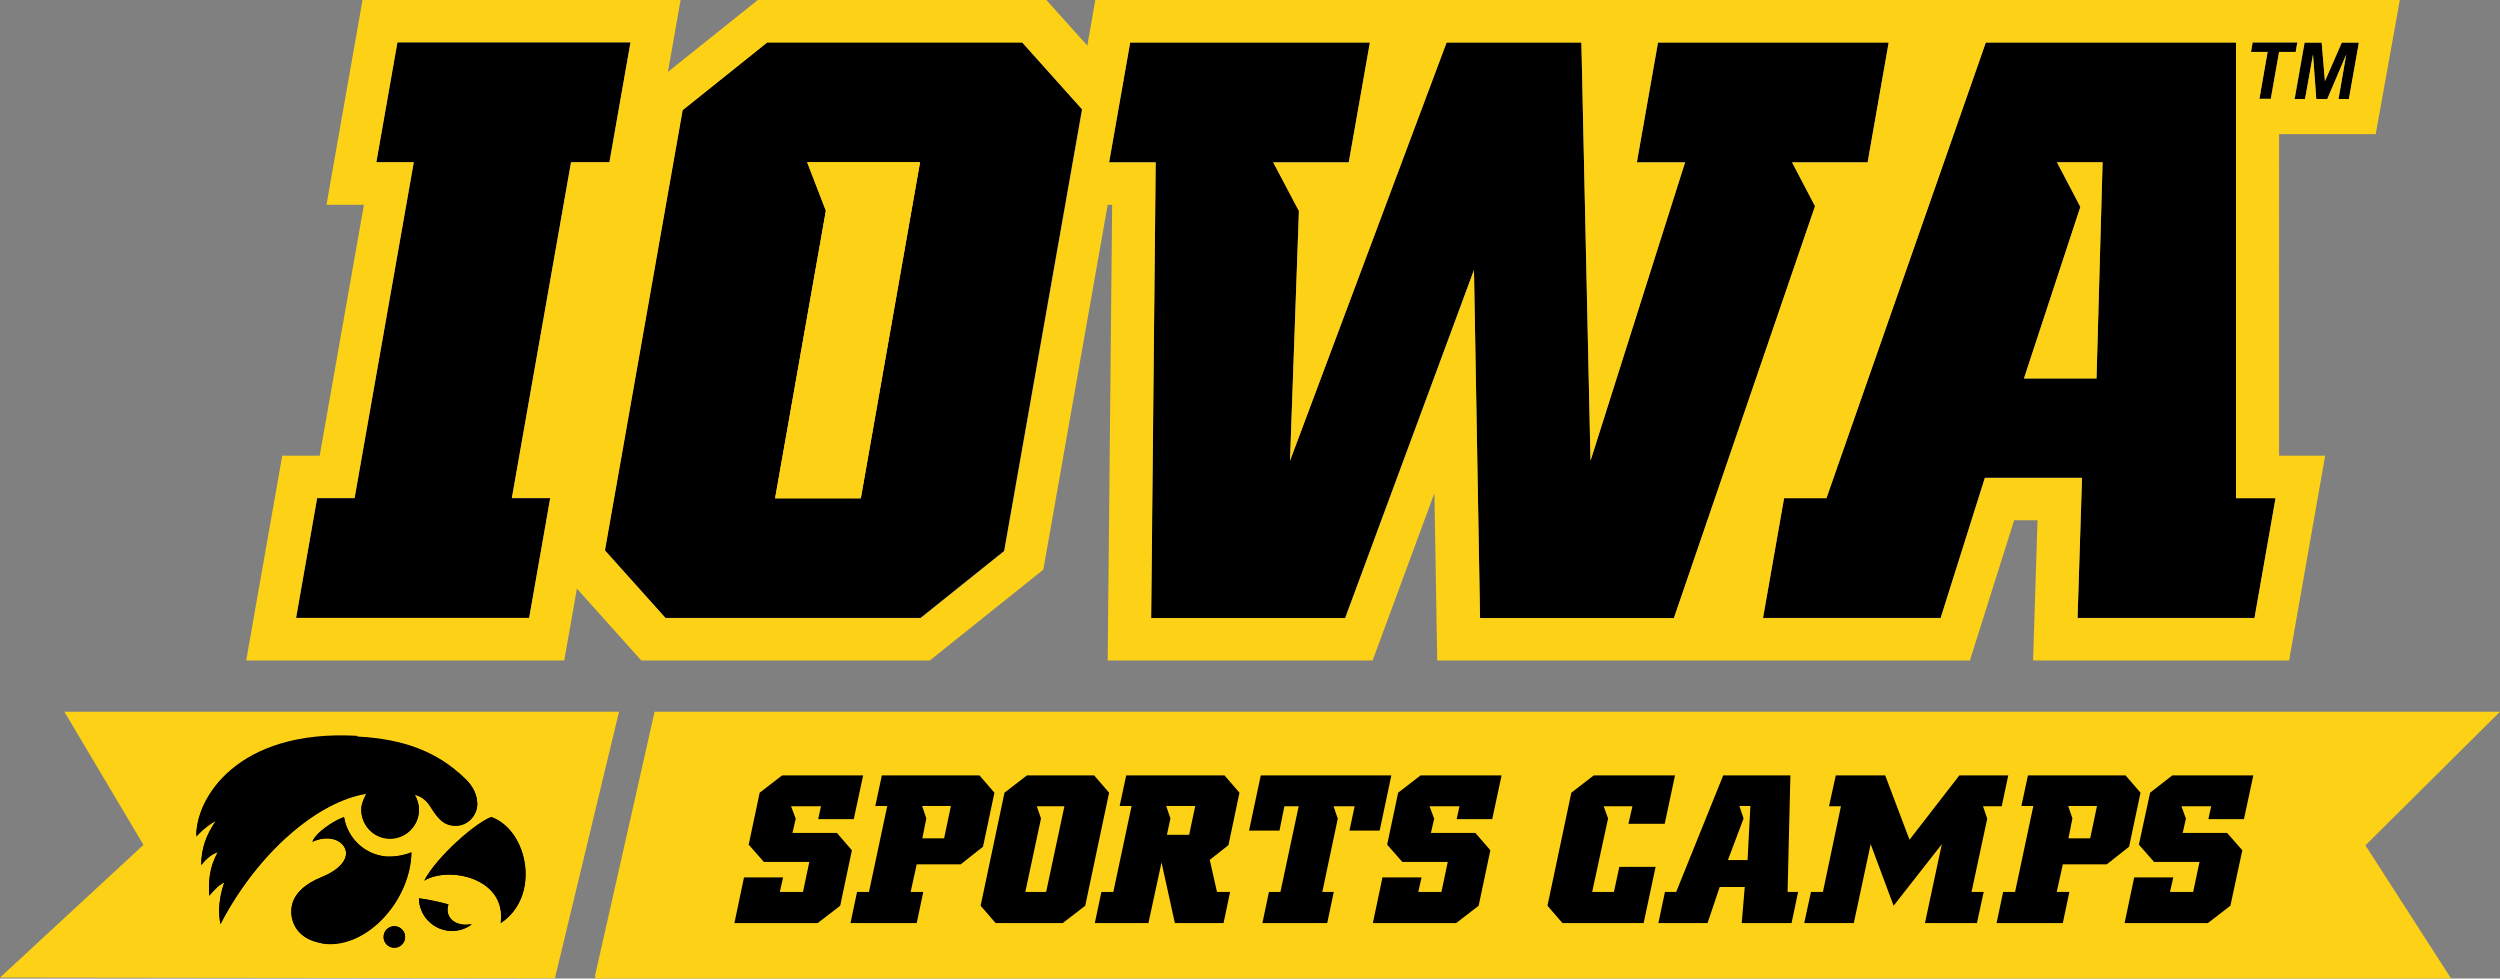
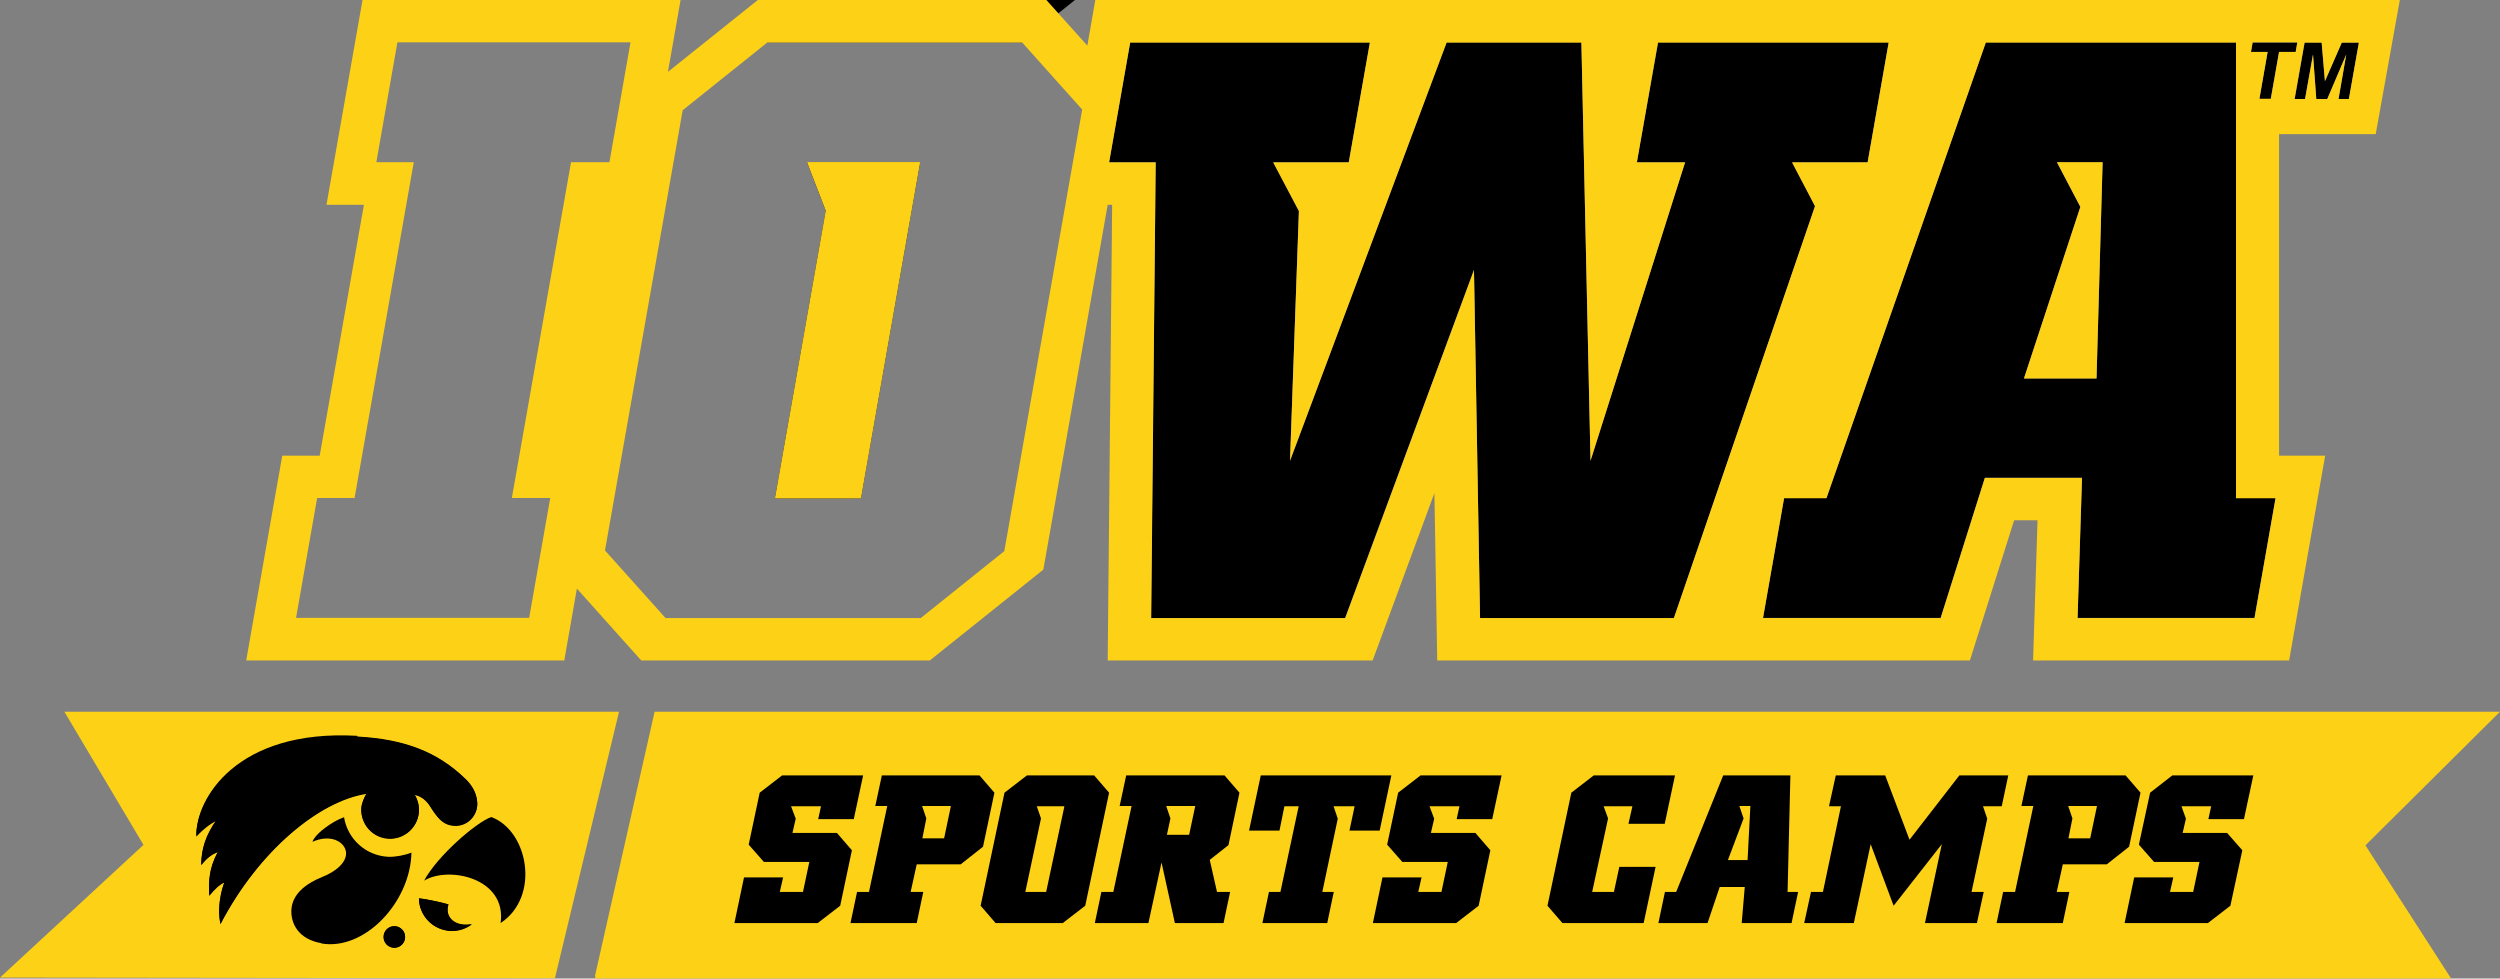
<svg xmlns="http://www.w3.org/2000/svg" id="Layer_1" version="1.1" viewBox="0 0 1068.2 418.1">
  <rect x="0" y="0" width="1068.2" height="418.1" fill="#808080" stroke="none" />
  <defs>
    <style>
      .st0 {
        fill: none;
      }

      .st1 {
        fill: #fff;
      }

      .st2 {
        fill: #fcd116;
      }

      .st3 {
        clip-path: url(#clippath);
      }
    </style>
    <clipPath id="clippath">
      <rect class="st0" y="304.1" width="1068.2" height="114" />
    </clipPath>
  </defs>
  <g class="st3">
    <path class="st1" d="M447.5,342.1c-32.9,8.7-65.8,17.5-98.6,26.2-4.5,1.2-9,2-13.6,1.3-4.3-.6-7.6-2.6-9.6-6.5-1.5-2.9-1.6-6.1-1.1-9.3.7-4.2,2.3-8,4.3-11.6.1-.2.3-.5.4-.7-.3.1-.5.3-.6.5-1.8,2-3.7,4.1-5.4,6.1-3.9,4.5-7.5,9.2-10.1,14.6-1.9,4-3.4,8.1-3.5,12.6-.3,7.2,3.8,12.8,10.8,14.6,4,1.1,8.1.8,12.1,0,5.3-1,10.3-2.8,15.2-4.9,30.6-13.1,61.3-26.2,91.9-39.3,2.8-1.2,5.7-2.4,8.5-3.6,0,0,0,0,0-.1-.1,0-.3,0-.5.1" />
    <polygon class="st2" points="1068.2 304.1 279.7 304.1 254.2 417.1 254.4 417.1 254.2 418.1 1047.3 418.1 1010.7 361.2 1068.2 304.1" />
    <polygon class="st2" points="237.1 418 264.5 304.1 27.5 304.1 61.3 361 0 417.7 237.1 418" />
-     <path d="M181.3,376.3c10.4-6.4,35.4-1.2,32.7,18.1,17.2-11.3,11.8-39.5-4-45.3-6.5,2.2-23.1,16.7-28.7,27.2" />
    <path d="M92.5,350.5c-4.5,6.6-6.5,12.4-6.5,19.2,2.5-3.2,4.5-4.6,7.1-5.6-3.8,7.3-3.9,12.1-3.7,18.7,2.5-3,4.4-4.8,6.5-5.7,0,0-3.5,8.7-1.7,17.8,16.3-31.3,42.2-52.6,62.4-55.7-1,1.7-2.1,4.2-2.2,6.3-.3,6.8,4.9,12.6,11.7,12.9,6.8.3,12.5-4.9,12.9-11.7.1-2.5-.6-5-1.8-7,2.3.4,4.8,2,6.6,4.9,2.9,4.6,5.1,7.4,8.8,8.1,6.9,1.4,11.8-4.4,11.3-9.9-.4-4.5-2.9-7.8-5.1-9.9-11.9-11.5-26.1-16.9-46.2-18-51.9-2.9-69,27.2-68.7,42.6,2.5-2.8,6.2-5.8,8.6-6.7" />
    <path d="M191.6,386.5c-4.4-1.3-10.8-2.5-12.6-2.6.1,7.4,6,13.5,13.5,13.9,3.4.2,6.6-.9,9.1-2.8-8.1,1.5-11.6-3.8-10-8.4" />
-     <path d="M165.9,366c-9.7-.4-17.4-7.7-18.9-16.9,0,0-3.3,1-7.8,4.3-5.1,3.7-5.7,6.2-5.7,6.2,6.7-3,12.2-.9,13.9,2.8,1.7,3.7-1.2,8.7-9.7,12.2-7.2,2.9-12.8,7.4-13.2,14-.4,5.9,3,12.6,12.7,14.3,18.5,3.2,38.1-17.6,38.6-38.8-2.7,1.2-6.8,2-9.9,1.8" />
    <path d="M168.5,395.7c-2.6,0-4.6,2.1-4.6,4.6s2,4.6,4.6,4.6,4.6-2.1,4.6-4.6-2.1-4.6-4.6-4.6M168.5,403.9c-2,0-3.5-1.5-3.5-3.5s1.5-3.5,3.5-3.5,3.5,1.5,3.5,3.5-1.5,3.5-3.5,3.5" />
    <path d="M170.8,399.4c0-1.3-.8-1.5-1.9-1.5h-2.3v4.8h1.1v-2h.7l1.1,2h1.2l-1.2-2c.9,0,1.3-.4,1.3-1.3M169,400h-1.3v-1.2h1c.5,0,1.1,0,1.1.5s-.3.7-.8.7" />
-     <path d="M168.5,396.8c-2,0-3.5,1.5-3.5,3.5s1.5,3.5,3.5,3.5,3.5-1.5,3.5-3.5-1.5-3.5-3.5-3.5" />
    <path d="M170.7,402.7h-1.2l-1.1-2h-.7v2h-1.1v-4.8h2.3c1.1,0,1.9.2,1.9,1.5s-.5,1.2-1.3,1.3l1.2,2Z" />
    <path d="M168.7,398.8h-1v1.2h1.3c.5,0,.8-.1.8-.7s-.6-.5-1.1-.5" />
    <path d="M168.5,405c-2.6,0-4.6-2.1-4.6-4.6s2-4.6,4.6-4.6,4.6,2.1,4.6,4.6-2.1,4.6-4.6,4.6" />
    <path d="M137.3,403c-9.8-1.7-13.1-8.4-12.8-14.3.4-6.6,6-11.1,13.2-14,8.6-3.5,11.4-8.5,9.7-12.2-1.7-3.7-7.2-5.8-13.9-2.8,0,0,.6-2.5,5.7-6.2,4.5-3.3,7.8-4.3,7.8-4.3,1.5,9.2,9.2,16.4,18.9,16.9,3.1.1,7.2-.7,9.9-1.8-.4,21.2-20.1,42.1-38.6,38.8" />
    <path d="M192.5,397.7c-7.5-.3-13.4-6.5-13.5-13.9,1.8.2,8.3,1.3,12.6,2.6-1.6,4.6,1.9,9.8,10,8.4-2.5,1.9-5.7,3-9.1,2.9" />
    <path d="M213.9,394.4c2.7-19.3-22.3-24.5-32.7-18.1,5.6-10.5,22.2-24.9,28.7-27.2,15.8,5.8,21.1,34,4,45.3" />
    <path d="M152.7,314.7c20.1,1.1,34.2,6.5,46.1,18,2.3,2.2,4.8,5.5,5.1,9.9.5,5.5-4.4,11.3-11.3,9.9-3.7-.8-5.9-3.5-8.8-8.1-1.8-2.9-4.3-4.5-6.6-4.9,1.2,2,1.9,4.4,1.8,7-.3,6.8-6.1,12-12.9,11.7-6.8-.3-12.1-6.1-11.7-12.9.1-2,1.2-4.6,2.2-6.3-20.2,3.1-46.1,24.4-62.4,55.7-1.9-9.1,1.7-17.8,1.7-17.8-2.1.9-4.1,2.7-6.5,5.7-.2-6.6-.2-11.4,3.7-18.7-2.6,1.1-4.6,2.4-7.1,5.6,0-6.9,1.9-12.7,6.5-19.2-2.3.9-6.1,3.9-8.6,6.7-.3-15.3,16.8-45.5,68.7-42.6" />
  </g>
  <polygon points="357.6 355.9 364 363.3 359 387 349.4 394.4 313.8 394.4 317.9 374.9 334.6 374.9 333.2 381.1 343.1 381.1 345.8 368.3 326.4 368.3 319.9 360.9 324.6 338.7 334.2 331.3 368.8 331.3 364.8 350 349.6 350 350.8 344.5 338 344.5 340 349.8 338.6 355.9 357.6 355.9" />
  <path d="M420,361.8l-9.5,7.5h-18.8l-2.6,11.8h5.4l-2.8,13.3h-28.3l2.8-13.3h5.1l7.8-36.7h-5.1l2.8-13.1h41.7l6.4,7.4-4.9,23.2ZM394,344.4l1.8,5.3-1.7,8.5h9.3l2.9-13.8h-12.3Z" />
  <path d="M467.5,331.3l6.4,7.4-10.2,48.3-9.6,7.4h-28.7l-6.4-7.4,10.2-48.3,9.6-7.4h28.7ZM447,381.1l7.8-36.6h-11.8l1.8,5.2-6.7,31.4h8.8Z" />
  <path d="M519.9,381.1h5.7l-2.8,13.3h-20.8l-5.7-25.9-5.6,25.9h-22.9l2.8-13.3h5.1l7.8-36.7h-5.1l2.8-13.1h42l6.4,7.4-4.7,22.4-8,6.3,3.1,13.7ZM510.8,344.4h-12.5l1.8,5.3-1.5,7h9.5l2.6-12.3Z" />
  <polygon points="567.1 394.4 539.4 394.4 542.2 381.1 547.1 381.1 554.9 344.5 548.8 344.5 546.7 354.9 533.7 354.9 538.7 331.3 594.5 331.3 589.5 354.9 576.6 354.9 578.8 344.5 569.8 344.5 571.6 349.8 565 381.1 569.9 381.1 567.1 394.4" />
  <polygon points="630.4 355.9 636.8 363.3 631.8 387 622.2 394.4 586.6 394.4 590.7 374.9 607.4 374.9 606 381.1 615.9 381.1 618.6 368.3 599.2 368.3 592.7 360.9 597.4 338.7 607 331.3 641.6 331.3 637.6 350 622.4 350 623.6 344.5 610.8 344.5 612.8 349.8 611.4 355.9 630.4 355.9" />
  <polygon points="691.9 370.4 707.4 370.4 702.3 394.4 667.6 394.4 661.2 387 671.4 338.7 681 331.3 715.7 331.3 711.3 352 695.8 352 697.5 344.5 685.2 344.5 687.1 349.7 680.3 381.1 689.6 381.1 691.9 370.4" />
  <path d="M763.8,381.1h4.5l-2.8,13.3h-21.3l1.3-15.4h-10.7l-5.2,15.4h-21l2.8-13.3h4.8l20.1-49.8h28.7l-1.2,49.8ZM738.4,367.5h8.3l1.2-23.1h-4.7l1.8,5.3-6.7,17.8Z" />
  <polygon points="855.3 344.5 847.3 344.5 849.1 349.8 842.4 381.1 847.6 381.1 844.7 394.4 822.5 394.4 829.7 360.7 809.1 387 799.3 360.7 792.1 394.4 770.9 394.4 773.8 381.1 778.9 381.1 786.6 344.5 781.5 344.5 784.4 331.3 805.5 331.3 815.9 358.8 837.2 331.3 858.1 331.3 855.3 344.5" />
  <path d="M909.7,361.8l-9.5,7.5h-18.8l-2.6,11.8h5.4l-2.8,13.3h-28.3l2.8-13.3h5.1l7.8-36.7h-5.1l2.8-13.1h41.7l6.4,7.4-4.9,23.2ZM883.7,344.4l1.8,5.3-1.7,8.5h9.3l2.9-13.8h-12.3Z" />
  <polygon points="951.6 355.9 958.1 363.3 953 387 943.4 394.4 907.8 394.4 911.9 374.9 928.6 374.9 927.2 381.1 937.1 381.1 939.8 368.3 920.4 368.3 913.9 360.9 918.7 338.7 928.2 331.3 962.8 331.3 958.8 350 943.6 350 944.8 344.5 932.1 344.5 934 349.8 932.6 355.9 951.6 355.9" />
-   <polygon points="269.4 18.1 169.8 18.1 160.8 69.3 176.8 69.3 151.5 212.9 135.5 212.9 126.5 264.1 226.1 264.1 235.1 212.9 218.7 212.9 244 69.3 260.4 69.3 269.4 18.1" />
-   <path d="M327.7,18.1l-36.1,28.9-33.2,188.1,25.9,28.9h109l35.7-28.6,33.3-188.8-25.6-28.6h-109ZM367.8,212.9h-36.6l21.7-122.8-8-20.7h48.2l-25.3,143.5Z" />
+   <path d="M327.7,18.1h109l35.7-28.6,33.3-188.8-25.6-28.6h-109ZM367.8,212.9h-36.6l21.7-122.8-8-20.7h48.2l-25.3,143.5Z" />
  <polygon points="352.9 90 331.2 212.9 367.8 212.9 393.1 69.3 344.9 69.3 352.9 90" />
  <polygon points="765.8 69.3 798 69.3 807 18.1 708.5 18.1 699.4 69.3 720 69.3 679.6 196.8 675.7 18.1 618.1 18.1 551.2 196.8 555 90.1 544.1 69.3 576.3 69.3 585.4 18.1 482.9 18.1 473.9 69.3 493.8 69.3 491.8 264.1 574.7 264.1 629.8 115.3 632.4 264.1 715.3 264.1 775.6 88 765.8 69.3" />
  <path d="M955.4,18.1h-106.9l-68.1,194.7h-18.1l-9,51.2h75.9l18.9-59.9h41.5l-1.9,59.9h75.6l9-51.2h-16.7V18.1ZM895.8,161.7h-31l24.1-73.3-10-19h19.5s-2.6,92.3-2.6,92.3Z" />
  <polygon points="981.6 18.2 962.5 18.2 961.8 22.2 968.9 22.2 965.4 42.3 970.2 42.3 973.8 22.2 980.9 22.2 981.6 18.2" />
  <polygon points="993.4 34.6 992 18.2 984.7 18.2 980.5 42.3 984.9 42.3 988.3 23.3 989.7 42.3 994.4 42.3 1002.5 23.3 999.2 42.3 1003.7 42.3 1007.9 18.2 1000.6 18.2 993.4 34.6" />
  <path class="st2" d="M1025.4,0h-51.5s-126.7,0-126.7,0h-379.2l-3.4,19.5L447.1,0h-123.3l-38.4,30.7,5.4-30.7h-135.9l-15.4,87.5h16s-18.9,107.2-18.9,107.2h-16l-15.4,87.5h135.9l5.4-30.7,27.5,30.7h123.3l48.5-38.8,27.5-155.9h1.9l-1.9,194.7h113.2l26.4-71.5,1.2,71.5h227.6l18.9-59.9h10l-1.9,59.9h109.4l15.4-87.5h-19.7V57.3c-.1,0,41.3,0,41.3,0L1025.4,0ZM244,69.3l-25.3,143.5h16.4l-9,51.2h-99.6l9-51.2h16l25.3-143.5h-16l9-51.2h99.6l-9,51.2h-16.4ZM429.1,235.5l-35.7,28.6h-109l-25.9-28.9,33.2-188.1,36.1-28.9h109l25.6,28.6-33.3,188.8ZM715.3,264.1h-82.9l-2.6-148.7-55,148.7h-82.9l1.9-194.7h-19.9l9-51.2h102.4l-9,51.2h-32.3l11,20.8-3.8,106.7,66.9-178.7h57.6l3.9,178.7,40.4-127.5h-20.6l9-51.2h98.6l-9,51.2h-32.3l9.8,18.7-60.3,176ZM963.3,264.1h-75.6l1.9-59.9h-41.5l-18.9,59.9h-75.9l9-51.2h18.1l68.1-194.7h106.9v194.7h16.9l-9,51.2ZM973.8,22.2l-3.5,20h-4.9l3.5-20h-7.1l.7-4.1h19.1l-.7,4.1h-7.1ZM1003.7,42.3h-4.5l3.3-19-8.1,19h-4.7l-1.4-19-3.4,19h-4.5l4.3-24.1h7.3l1.4,16.5,7.2-16.5h7.3l-4.3,24.1Z" />
  <polygon class="st2" points="352.9 90 331.2 212.9 367.8 212.9 393.1 69.3 344.9 69.3 352.9 90" />
  <polygon class="st2" points="352.9 90 331.2 212.9 367.8 212.9 393.1 69.3 344.9 69.3 352.9 90" />
  <polygon class="st2" points="888.9 88.4 864.8 161.7 895.8 161.7 898.4 69.3 878.9 69.3 888.9 88.4" />
</svg>